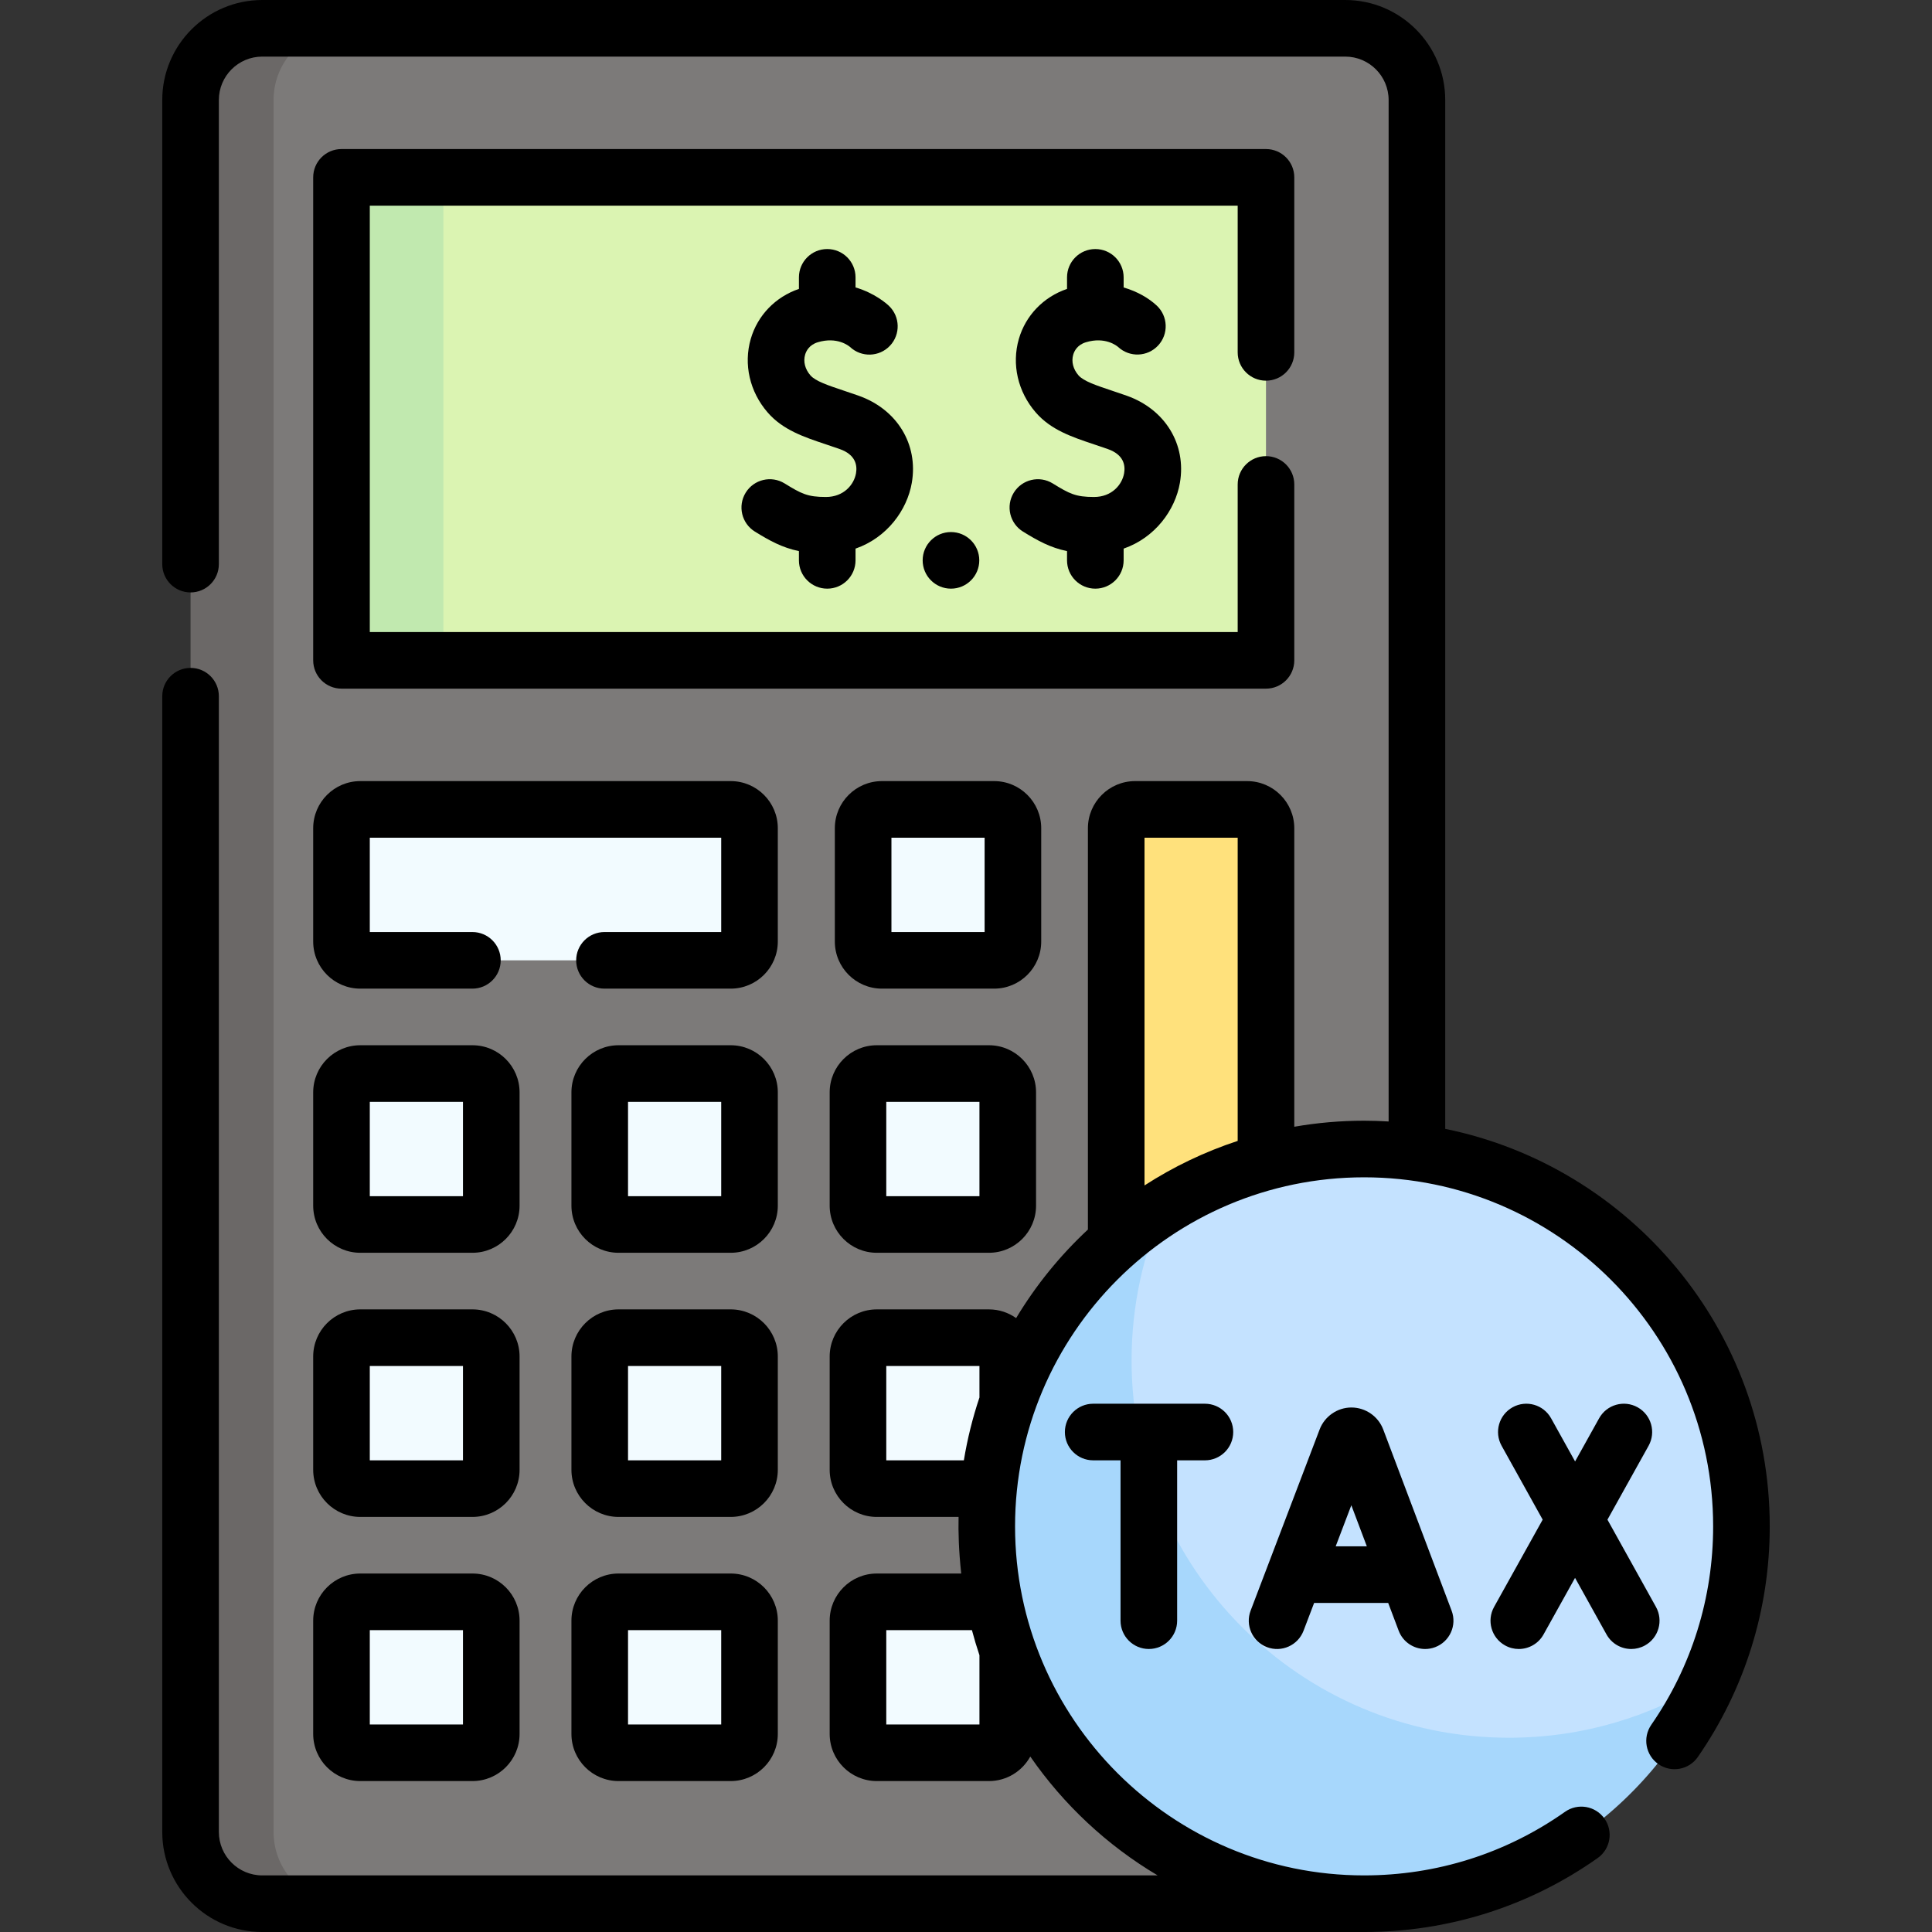
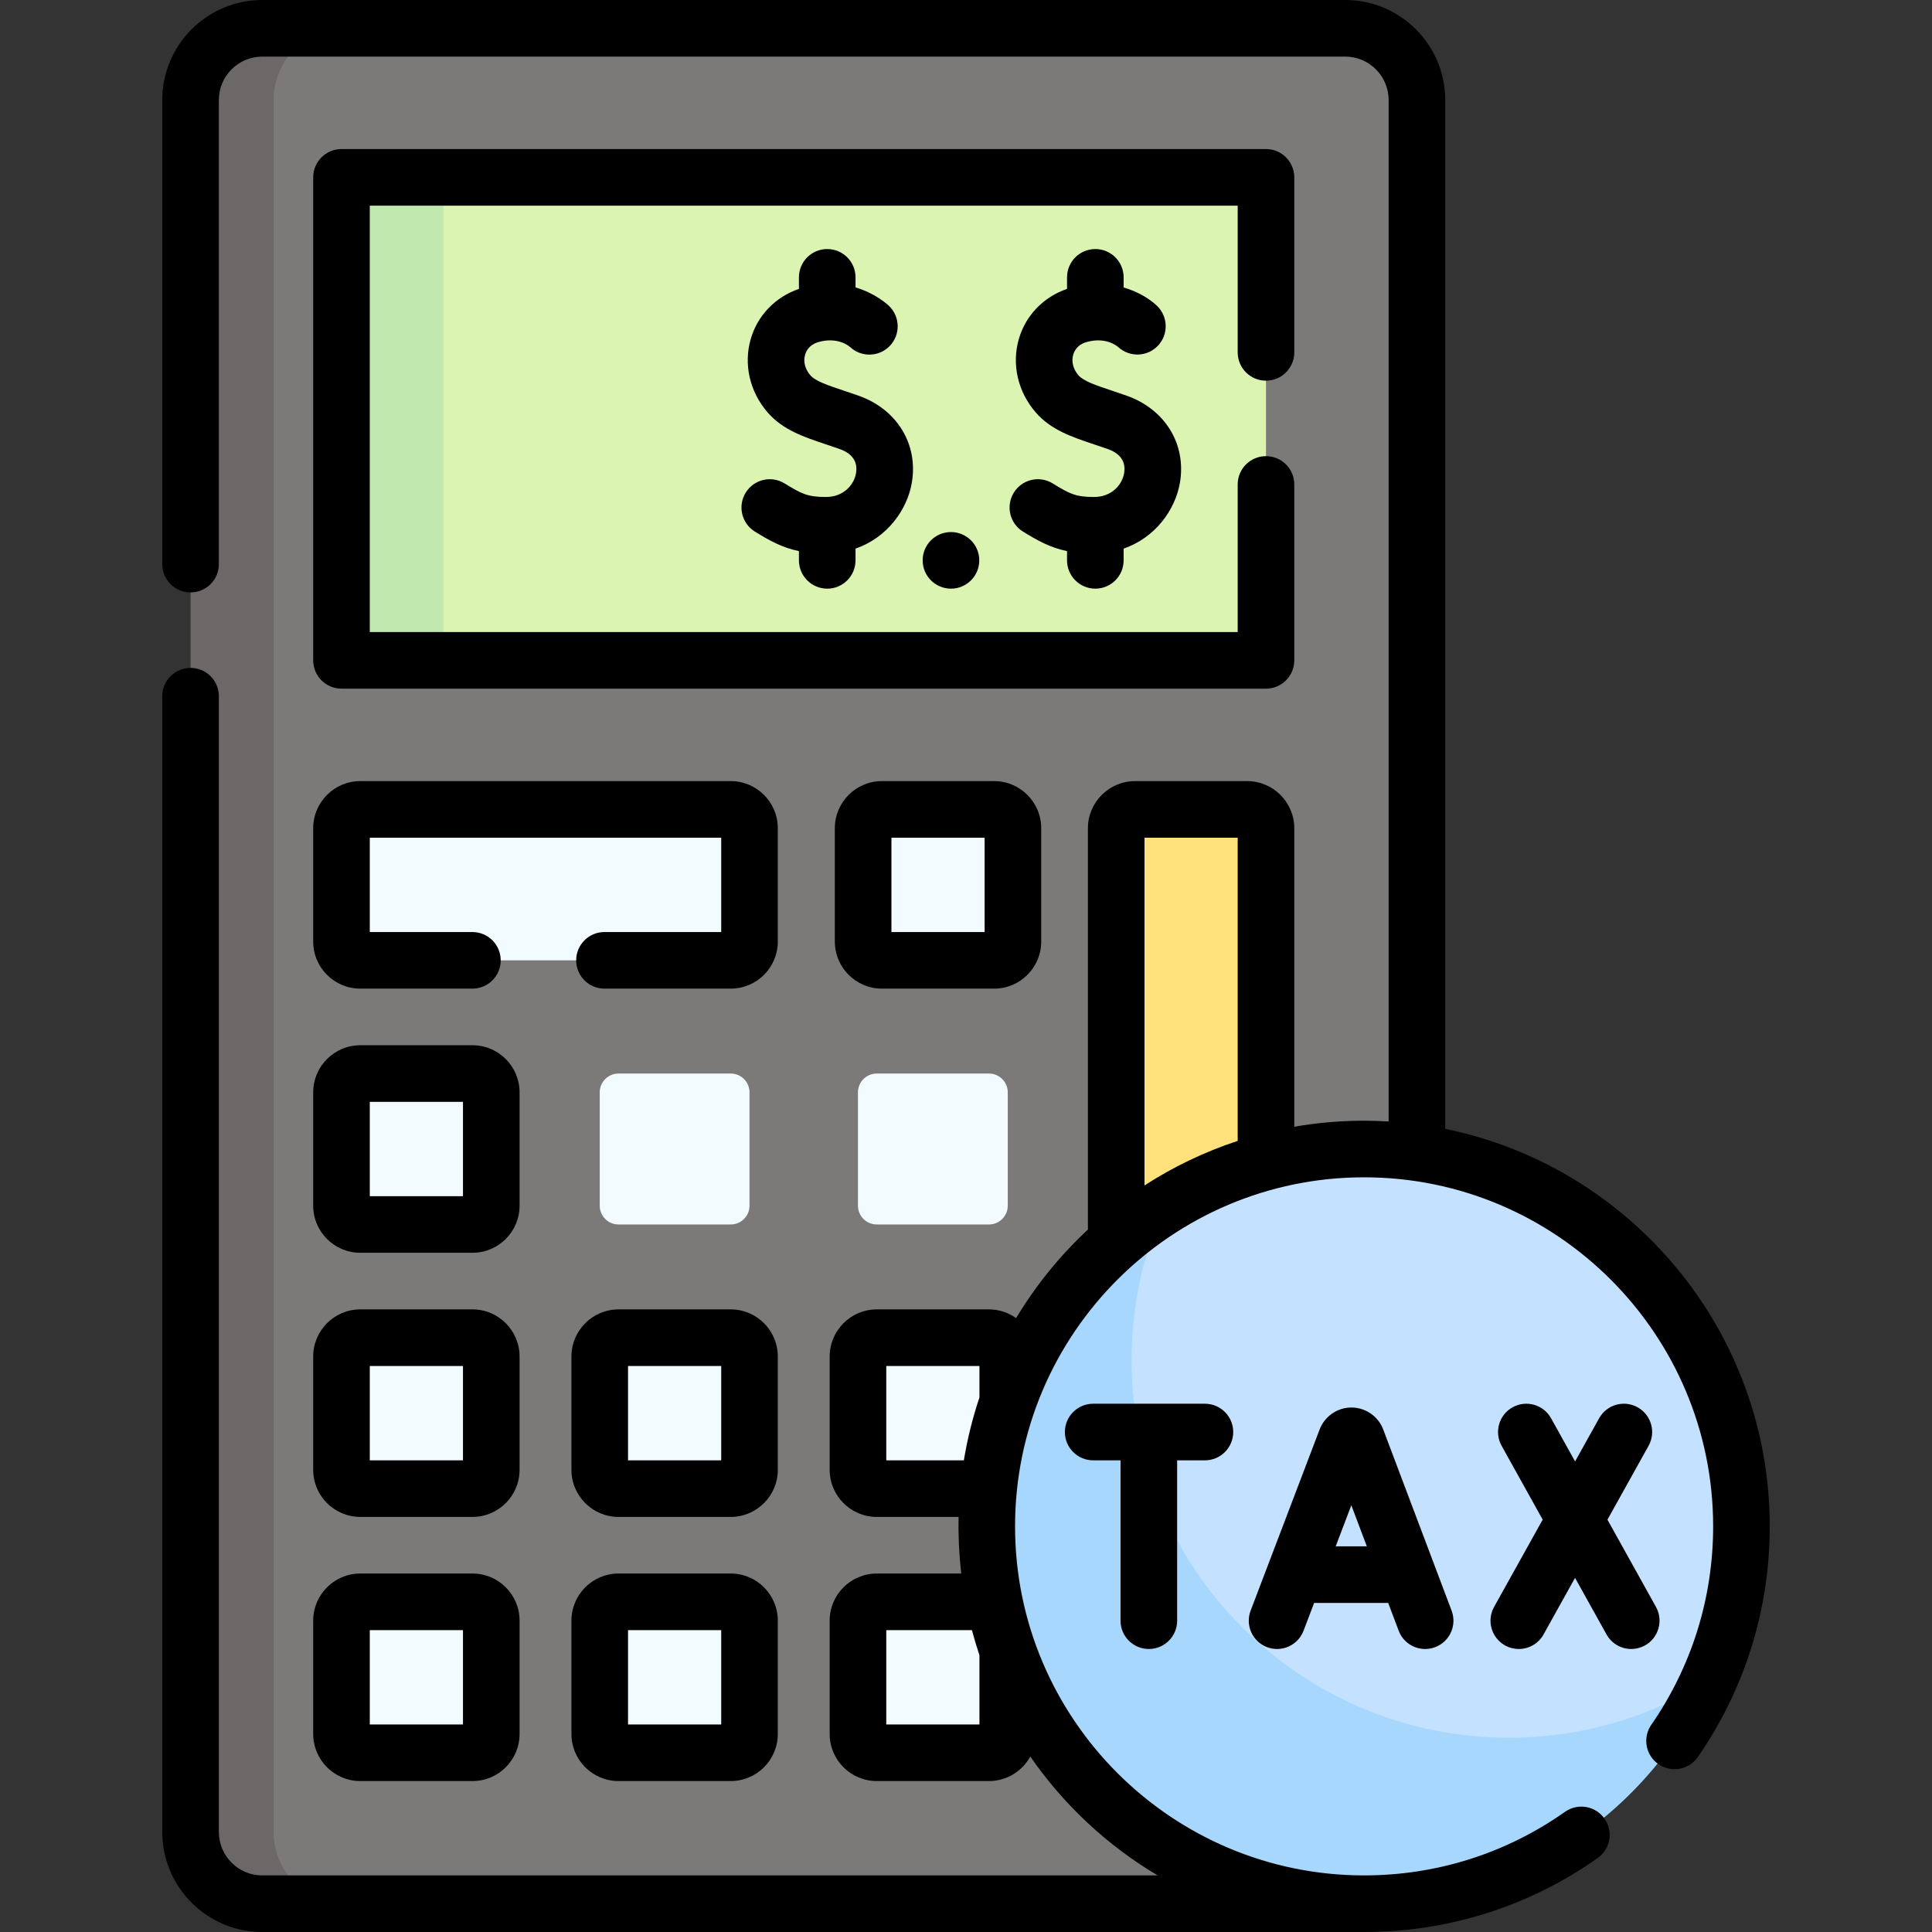
<svg xmlns="http://www.w3.org/2000/svg" id="Capa_1" enable-background="new 0 0 512 512" height="512" viewBox="0 0 512 512" width="512">
  <rect x="0" y="0" width="512" height="512" fill="#333333" stroke="none" />
  <g>
    <g>
      <path d="m356.497 504.5h-267.83l-15.256-3.733c-10.495 0-19.003-8.508-19.003-19.003l-.094-454.116c0-10.495 8.508-19.003 19.003-19.003l14.88-1.145h268.3c10.495 0 19.003 8.508 19.003 19.003v458.994c0 10.495-8.508 19.003-19.003 19.003z" fill="#7c7a79" />
      <path d="m91.5 504.5h-22c-10.49 0-19-8.51-19-19v-459c0-10.49 8.51-19 19-19h22c-10.49 0-19 8.51-19 19v459c0 10.49 8.51 19 19 19z" fill="#6b6867" />
      <g>
        <path d="m193.648 254.5h-98.167c-2.751 0-4.981-2.23-4.981-4.981v-30.038c0-2.751 2.23-4.981 4.981-4.981h98.167c2.751 0 4.981 2.23 4.981 4.981v30.038c-.001 2.751-2.23 4.981-4.981 4.981z" fill="#f2fbff" />
        <path d="m263.452 254.5h-29.731c-2.751 0-4.981-2.23-4.981-4.981v-30.038c0-2.751 2.23-4.981 4.981-4.981h29.731c2.751 0 4.981 2.23 4.981 4.981v30.038c0 2.751-2.23 4.981-4.981 4.981z" fill="#f2fbff" />
        <path d="m125.212 324.5h-29.731c-2.751 0-4.981-2.23-4.981-4.981v-30.038c0-2.751 2.23-4.981 4.981-4.981h29.731c2.751 0 4.981 2.23 4.981 4.981v30.038c0 2.751-2.23 4.981-4.981 4.981z" fill="#f2fbff" />
        <path d="m193.648 324.5h-29.731c-2.751 0-4.981-2.23-4.981-4.981v-30.038c0-2.751 2.23-4.981 4.981-4.981h29.731c2.751 0 4.981 2.23 4.981 4.981v30.038c-.001 2.751-2.23 4.981-4.981 4.981z" fill="#f2fbff" />
        <path d="m262.083 324.5h-29.731c-2.751 0-4.981-2.23-4.981-4.981v-30.038c0-2.751 2.23-4.981 4.981-4.981h29.731c2.751 0 4.981 2.23 4.981 4.981v30.038c0 2.751-2.23 4.981-4.981 4.981z" fill="#f2fbff" />
        <path d="m330.5 324.5-34.693 8.372v-113.372c0-2.761 2.239-5 5-5h29.693c2.761 0 5 2.239 5 5v100c0 2.761-2.239 5-5 5z" fill="#ffe17c" />
        <g fill="#f2fbff">
          <path d="m125.212 394.5h-29.731c-2.751 0-4.981-2.23-4.981-4.981v-30.038c0-2.751 2.23-4.981 4.981-4.981h29.731c2.751 0 4.981 2.23 4.981 4.981v30.038c0 2.751-2.23 4.981-4.981 4.981z" />
          <path d="m193.648 394.5h-29.731c-2.751 0-4.981-2.23-4.981-4.981v-30.038c0-2.751 2.23-4.981 4.981-4.981h29.731c2.751 0 4.981 2.23 4.981 4.981v30.038c-.001 2.751-2.23 4.981-4.981 4.981z" />
          <path d="m262.083 394.5h-29.731c-2.751 0-4.981-2.23-4.981-4.981v-30.038c0-2.751 2.23-4.981 4.981-4.981h29.731c2.751 0 4.981 2.23 4.981 4.981v30.038c0 2.751-2.23 4.981-4.981 4.981z" />
          <path d="m125.212 464.5h-29.731c-2.751 0-4.981-2.23-4.981-4.981v-30.038c0-2.751 2.23-4.981 4.981-4.981h29.731c2.751 0 4.981 2.23 4.981 4.981v30.038c0 2.751-2.23 4.981-4.981 4.981z" />
          <path d="m193.648 464.5h-29.731c-2.751 0-4.981-2.23-4.981-4.981v-30.038c0-2.751 2.23-4.981 4.981-4.981h29.731c2.751 0 4.981 2.23 4.981 4.981v30.038c-.001 2.751-2.23 4.981-4.981 4.981z" />
          <path d="m262.083 464.5h-29.731c-2.751 0-4.981-2.23-4.981-4.981v-30.038c0-2.751 2.23-4.981 4.981-4.981h29.731c2.751 0 4.981 2.23 4.981 4.981v30.038c0 2.751-2.23 4.981-4.981 4.981z" />
        </g>
      </g>
      <path d="m331.5 175h-214l-19.28-2.835c-2.209 0-4-1.791-4-4l1.976-112.941c0-2.209 1.791-4 4-4l17.304-4.224h214c2.209 0 4 1.791 4 4v120c0 2.209-1.791 4-4 4z" fill="#dbf4b2" />
      <path d="m117.5 47v128h-23c-2.21 0-4-1.79-4-4v-120c0-2.21 1.79-4 4-4z" fill="#c1e9af" />
      <path d="m461.5 404.5c0 14.563-3.113 28.4-8.71 40.88 0 0-10.22 12.465-15.652 19.161-18.334 22.602-44.267 32.847-75.638 32.847-55.228 0-93.303-37.659-93.303-92.888 0-29.741 8.756-55.312 29.365-73.629 4.2-3.733 7.133-6.277 11.038-11.241 15.345-9.585 33.474-15.13 52.9-15.13 55.228 0 100 44.772 100 100z" fill="#c4e2ff" />
      <path d="m452.79 445.38c-15.63 34.85-50.62 59.12-91.29 59.12-55.23 0-100-44.77-100-100 0-35.8 18.82-67.21 47.1-84.87-5.61 12.48-8.72 26.32-8.72 40.89 0 55.23 44.77 100 100 100 19.43 0 37.56-5.54 52.91-15.14z" fill="#a7d7fc" />
    </g>
    <g>
      <path d="m83 249.519c0 6.882 5.599 12.481 12.481 12.481h29.712c4.142 0 7.5-3.358 7.5-7.5s-3.358-7.5-7.5-7.5h-27.193v-25h93.128v25h-30.936c-4.142 0-7.5 3.358-7.5 7.5s3.358 7.5 7.5 7.5h33.455c6.882 0 12.48-5.599 12.48-12.481v-30.038c0-6.882-5.599-12.481-12.48-12.481h-98.166c-6.882 0-12.481 5.599-12.481 12.481z" />
      <path d="m275.933 219.481c0-6.882-5.599-12.481-12.481-12.481h-29.731c-6.882 0-12.481 5.599-12.481 12.481v30.038c0 6.882 5.599 12.481 12.481 12.481h29.731c6.882 0 12.481-5.599 12.481-12.481zm-15 27.519h-24.693v-25h24.693z" />
      <path d="m83 319.519c0 6.882 5.599 12.481 12.481 12.481h29.731c6.882 0 12.481-5.599 12.481-12.481v-30.038c0-6.882-5.599-12.481-12.481-12.481h-29.731c-6.882 0-12.481 5.599-12.481 12.481zm15-27.519h24.693v25h-24.693z" />
-       <path d="m206.128 289.481c0-6.882-5.599-12.481-12.48-12.481h-29.731c-6.882 0-12.481 5.599-12.481 12.481v30.038c0 6.882 5.599 12.481 12.481 12.481h29.731c6.882 0 12.48-5.599 12.48-12.481zm-15 27.519h-24.693v-25h24.693z" />
-       <path d="m262.083 277h-29.731c-6.882 0-12.48 5.599-12.48 12.481v30.038c0 6.882 5.599 12.481 12.48 12.481h29.731c6.882 0 12.481-5.599 12.481-12.481v-30.038c0-6.882-5.599-12.481-12.481-12.481zm-2.519 40h-24.693v-25h24.693z" />
      <path d="m83 389.519c0 6.882 5.599 12.481 12.481 12.481h29.731c6.882 0 12.481-5.599 12.481-12.481v-30.038c0-6.882-5.599-12.481-12.481-12.481h-29.731c-6.882 0-12.481 5.599-12.481 12.481zm15-27.519h24.693v25h-24.693z" />
      <path d="m206.128 359.481c0-6.882-5.599-12.481-12.48-12.481h-29.731c-6.882 0-12.481 5.599-12.481 12.481v30.038c0 6.882 5.599 12.481 12.481 12.481h29.731c6.882 0 12.48-5.599 12.48-12.481zm-15 27.519h-24.693v-25h24.693z" />
      <path d="m83 459.519c0 6.882 5.599 12.481 12.481 12.481h29.731c6.882 0 12.481-5.599 12.481-12.481v-30.038c0-6.882-5.599-12.481-12.481-12.481h-29.731c-6.882 0-12.481 5.599-12.481 12.481zm15-27.519h24.693v25h-24.693z" />
      <path d="m193.648 417h-29.731c-6.882 0-12.481 5.599-12.481 12.481v30.038c0 6.882 5.599 12.481 12.481 12.481h29.731c6.882 0 12.48-5.599 12.48-12.481v-30.038c0-6.882-5.598-12.481-12.48-12.481zm-2.52 40h-24.693v-25h24.693z" />
      <path d="m335.5 100.883c4.142 0 7.5-3.358 7.5-7.5v-46.383c0-4.142-3.358-7.5-7.5-7.5h-245c-4.142 0-7.5 3.358-7.5 7.5v128c0 4.142 3.358 7.5 7.5 7.5h245c4.142 0 7.5-3.358 7.5-7.5v-46.617c0-4.142-3.358-7.5-7.5-7.5s-7.5 3.358-7.5 7.5v39.117h-230v-113h230v38.883c0 4.142 3.358 7.5 7.5 7.5z" />
      <path d="m252.01 141c-4.142 0-7.495 3.358-7.495 7.5s3.363 7.5 7.505 7.5 7.5-3.358 7.5-7.5-3.358-7.5-7.5-7.5z" />
      <path d="m383 299.161v-272.658c0-14.614-11.889-26.503-26.503-26.503h-286.994c-14.614 0-26.503 11.889-26.503 26.503v122.997c0 4.142 3.358 7.5 7.5 7.5s7.5-3.358 7.5-7.5v-122.997c0-6.343 5.16-11.503 11.503-11.503h286.994c6.343 0 11.503 5.16 11.503 11.503v270.699c-2.151-.129-4.317-.202-6.5-.202-6.307 0-12.488.551-18.5 1.598v-79.098c0-6.893-5.607-12.5-12.5-12.5h-29.693c-6.893 0-12.5 5.607-12.5 12.5v106.344c-7.382 6.874-13.799 14.769-19.022 23.462-2.037-1.446-4.519-2.306-7.202-2.306h-29.731c-6.882 0-12.48 5.599-12.48 12.481v30.038c0 6.882 5.599 12.481 12.48 12.481h21.68c-.088 4.023.034 8.819.699 15h-22.379c-6.882 0-12.48 5.599-12.48 12.481v30.038c0 6.882 5.599 12.481 12.48 12.481h29.731c4.716 0 8.828-2.631 10.951-6.501 8.835 12.774 20.361 23.549 33.754 31.501h-237.285c-6.343 0-11.503-5.16-11.503-11.503v-300.997c0-4.142-3.358-7.5-7.5-7.5s-7.5 3.358-7.5 7.5v300.997c0 14.614 11.889 26.503 26.503 26.503h291.997c22.317 0 43.721-6.777 61.897-19.598 3.385-2.388 4.193-7.067 1.806-10.452-2.388-3.385-7.068-4.193-10.452-1.806-15.633 11.027-34.047 16.856-53.251 16.856-51.005 0-92.5-41.495-92.5-92.5s41.495-92.5 92.5-92.5 92.5 41.495 92.5 92.5c0 18.914-5.668 37.098-16.391 52.586-2.358 3.405-1.508 8.078 1.897 10.436 3.405 2.356 8.078 1.508 10.436-1.897 12.468-18.009 19.058-39.146 19.058-61.125 0-51.915-36.991-95.351-86-105.339zm-148.128 87.839v-25h24.693v8.345c-1.806 5.376-3.193 10.941-4.132 16.655zm24.692 70h-24.693v-25h22.699c.595 2.248 1.259 4.468 1.994 6.655zm43.743-235h24.693v80.351c-8.781 2.887-17.068 6.873-24.693 11.801z" />
      <path d="m358.142 373c-3.713 0-7.097 2.331-8.42 5.803l-18.292 48.028c-1.474 3.871.469 8.204 4.339 9.678 3.872 1.475 8.204-.469 9.678-4.339l2.808-7.373h19.63l2.774 7.351c1.134 3.004 3.987 4.854 7.019 4.854.879 0 1.775-.156 2.646-.485 3.875-1.463 5.832-5.79 4.369-9.665l-18.124-48.023c-1.314-3.487-4.701-5.829-8.427-5.829zm-4.173 36.797 4.147-10.889 4.109 10.889z" />
      <path d="m438.851 425.855-12.86-23.129 10.901-19.578c2.015-3.619.715-8.186-2.904-10.201-3.621-2.015-8.186-.715-10.201 2.904l-6.373 11.447-6.362-11.443c-2.013-3.62-6.577-4.923-10.2-2.911-3.62 2.013-4.923 6.58-2.911 10.2l10.885 19.577-12.878 23.13c-2.015 3.619-.715 8.186 2.904 10.201 1.155.643 2.407.949 3.642.949 2.633 0 5.188-1.389 6.56-3.853l8.351-14.998 8.337 14.994c1.372 2.466 3.927 3.857 6.562 3.857 1.233 0 2.483-.305 3.638-.946 3.618-2.013 4.921-6.579 2.909-10.2z" />
      <path d="m304.455 436.999c4.142 0 7.5-3.358 7.5-7.5v-42.497h7.361c4.142 0 7.5-3.358 7.5-7.5s-3.358-7.5-7.5-7.5h-29.611c-4.142 0-7.5 3.358-7.5 7.5s3.358 7.5 7.5 7.5h7.25v42.497c0 4.142 3.357 7.5 7.5 7.5z" />
      <path d="m290.275 156c4.142 0 7.5-3.358 7.5-7.5v-3.11c8.339-2.898 13.671-10.2 14.915-17.454 1.75-10.199-3.915-19.47-14.095-23.069-1.355-.479-2.654-.914-3.893-1.328-4.217-1.41-7.548-2.523-8.887-4.066-1.423-1.64-1.933-3.638-1.398-5.483.269-.931 1.064-2.595 3.359-3.287 5.122-1.544 8.191.944 8.561 1.267 3.035 2.799 7.764 2.621 10.578-.408 2.82-3.034 2.646-7.779-.388-10.6-2.052-1.907-5.075-3.714-8.751-4.778v-2.684c0-4.142-3.358-7.5-7.5-7.5s-7.5 3.358-7.5 7.5v3.067c-6.212 2.106-10.961 7.009-12.768 13.253-1.947 6.727-.272 14.011 4.479 19.485 4.025 4.638 9.58 6.495 15.459 8.46 1.162.388 2.379.795 3.65 1.244 4.213 1.489 4.669 4.297 4.31 6.39-.521 3.038-3.243 6.307-7.988 6.307-4.871 0-6.505-.863-10.935-3.592-3.528-2.174-8.147-1.075-10.319 2.451-2.173 3.527-1.075 8.147 2.451 10.319 3.902 2.404 7.191 4.24 11.66 5.163v2.452c0 4.143 3.358 7.501 7.5 7.501z" />
      <path d="m219.225 156c4.142 0 7.5-3.358 7.5-7.5v-3.11c8.339-2.898 13.671-10.2 14.916-17.454 1.75-10.199-3.915-19.47-14.096-23.069-1.355-.479-2.654-.914-3.893-1.328-4.217-1.41-7.547-2.523-8.888-4.067-1.422-1.639-1.932-3.638-1.398-5.483.27-.931 1.064-2.595 3.359-3.287 5.098-1.534 8.163.921 8.555 1.261 3.01 2.808 7.726 2.665 10.561-.328 2.848-3.008 2.719-7.755-.289-10.603-.551-.522-3.698-3.336-8.827-4.861v-2.671c0-4.142-3.358-7.5-7.5-7.5s-7.5 3.358-7.5 7.5v3.067c-6.212 2.107-10.961 7.01-12.768 13.254-1.947 6.727-.272 14.011 4.479 19.485 4.025 4.638 9.58 6.495 15.459 8.46 1.161.388 2.379.795 3.649 1.244 4.213 1.489 4.669 4.297 4.311 6.39-.521 3.038-3.243 6.307-7.988 6.307-4.871 0-6.505-.863-10.935-3.592-3.528-2.174-8.147-1.075-10.319 2.451-2.173 3.527-1.075 8.147 2.451 10.319 3.902 2.404 7.19 4.24 11.659 5.163v2.452c.002 4.142 3.36 7.5 7.502 7.5z" />
    </g>
  </g>
</svg>